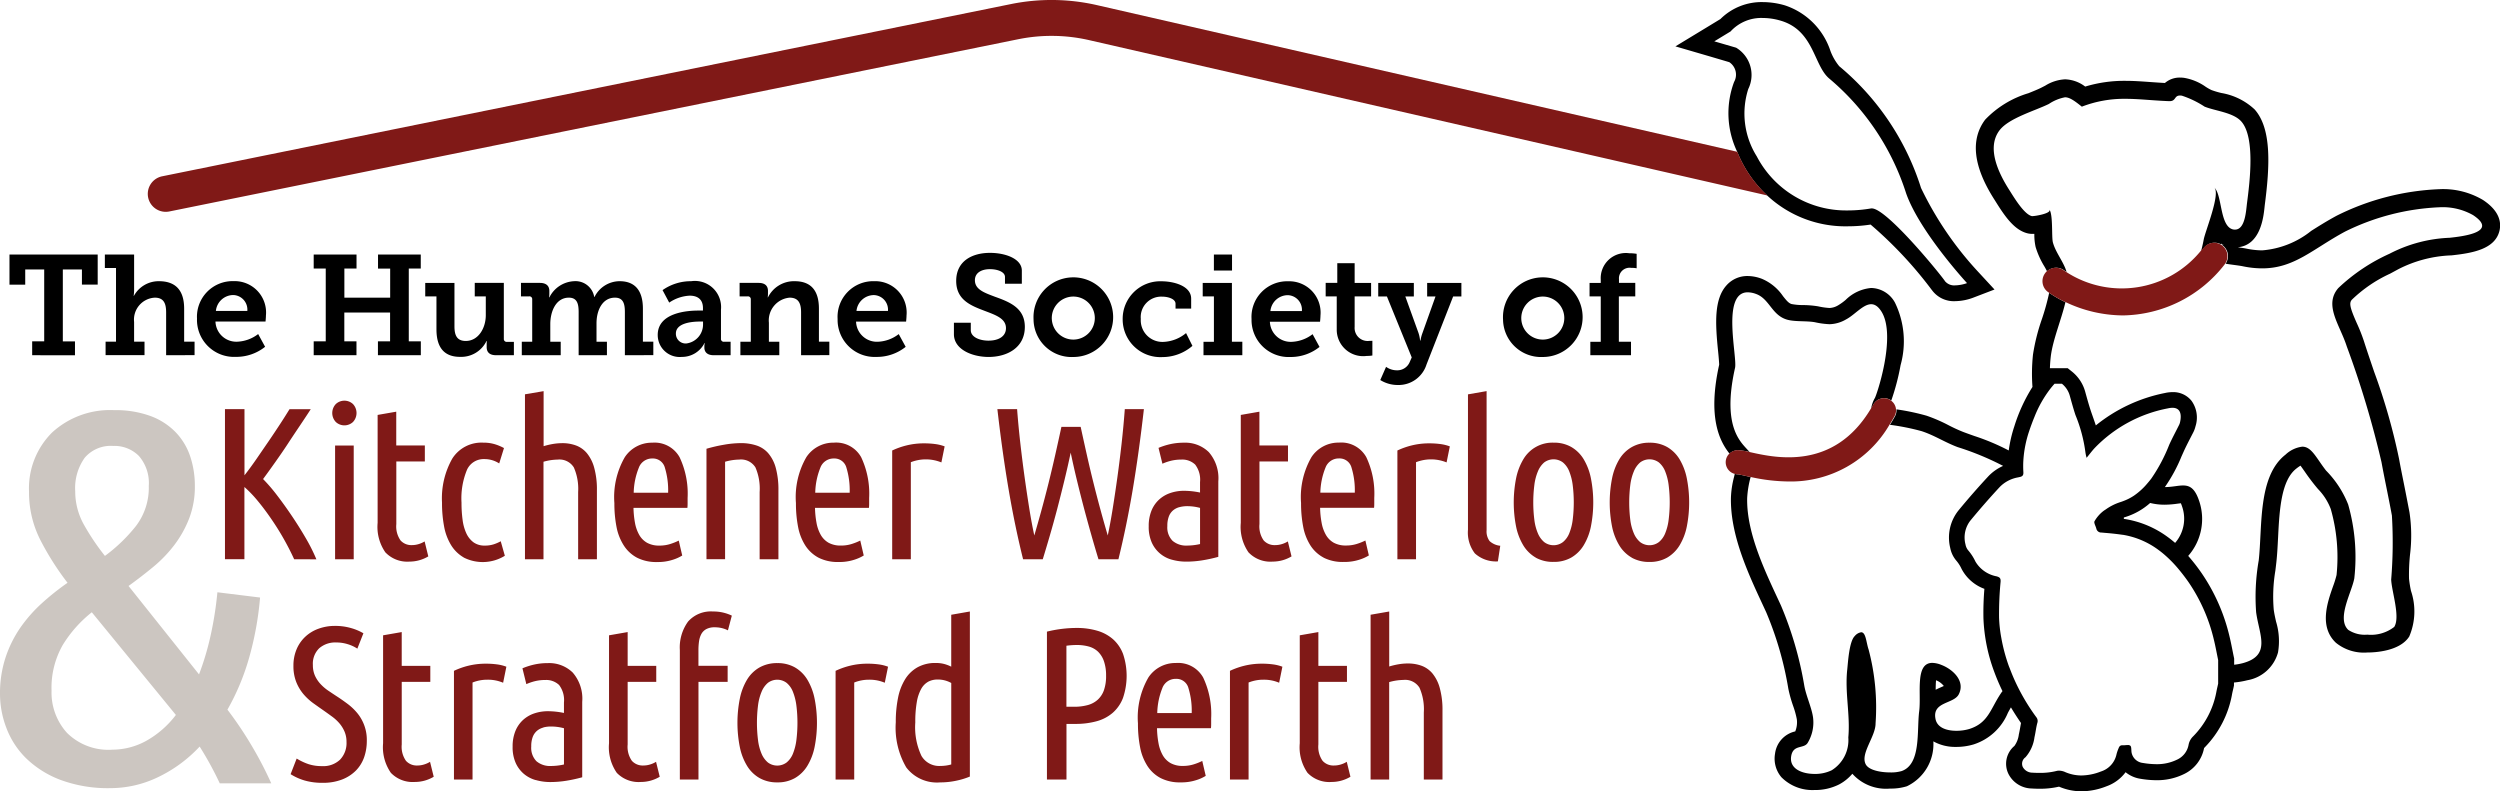
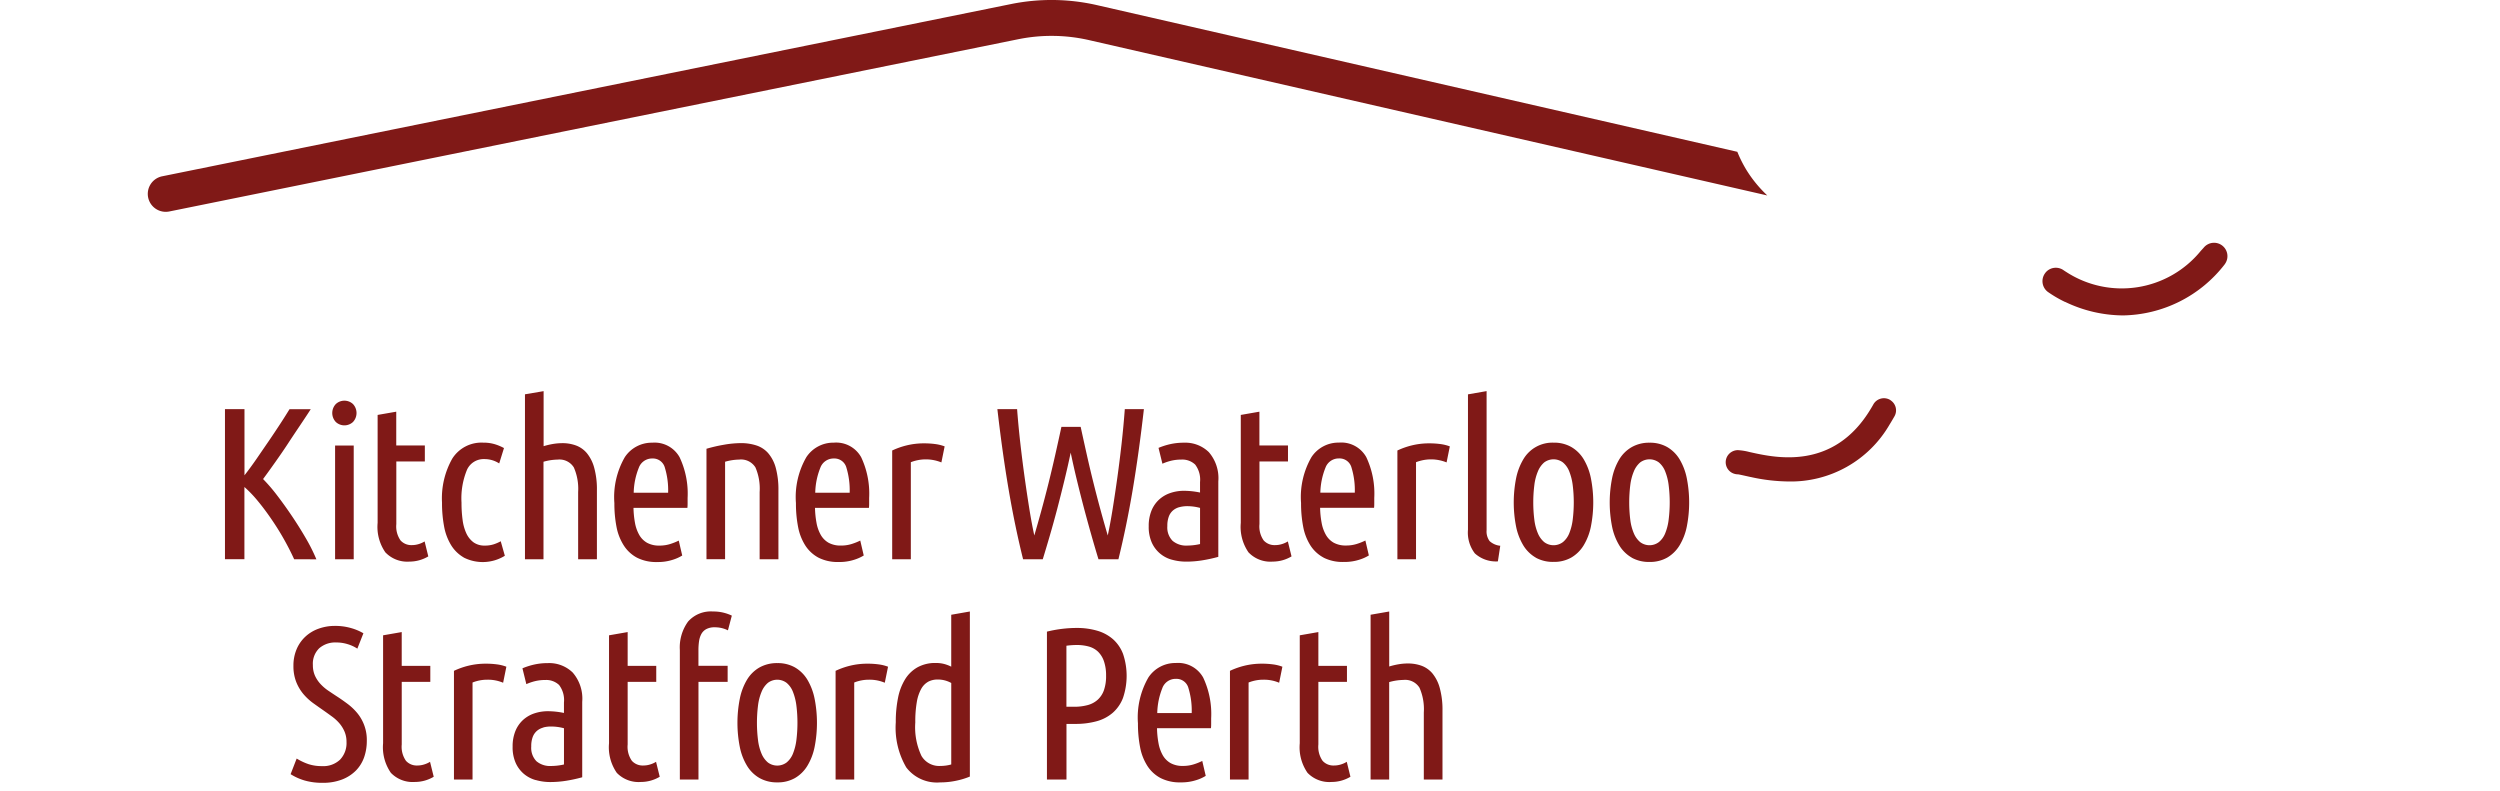
<svg xmlns="http://www.w3.org/2000/svg" viewBox="0 0 144 45.573">
-   <path d="M118.6 45.311a4.852 4.852 0 0 1-1.124.121c-.145 0-.3-.005-.466-.015a1.535 1.535 0 0 1-1.318-.829 1.338 1.338 0 0 1 .338-1.622 1.414 1.414 0 0 0 .255-.662l.008-.036c.023-.1.042-.207.063-.323l.053-.3c-.208-.3-.4-.6-.579-.9a11.1 11.1 0 0 0-.175.314 3.192 3.192 0 0 1-1.974 1.819 3.489 3.489 0 0 1-1.01.144 2.575 2.575 0 0 1-1.31-.32 2.69 2.69 0 0 1-1.524 2.587 3.091 3.091 0 0 1-.967.133 2.6 2.6 0 0 1-2.174-.854 2.61 2.61 0 0 1-.755.611 3.049 3.049 0 0 1-1.432.326 2.512 2.512 0 0 1-1.9-.737 1.657 1.657 0 0 1-.367-1.355 1.5 1.5 0 0 1 1.164-1.284 1.381 1.381 0 0 0 .091-.7 5.062 5.062 0 0 0-.214-.772 7.582 7.582 0 0 1-.275-.987 19.45 19.45 0 0 0-1.273-4.4l-.207-.447c-.835-1.793-1.874-4.024-1.826-6.164a5.4 5.4 0 0 1 .181-1.193c.015-.061.027-.115.039-.171a.7.7 0 0 0 .182.027h.009c.058.005.252.049.409.083.093.021.2.046.315.07a5.752 5.752 0 0 0-.2 1.206c-.047 2.1 1.124 4.412 1.948 6.2a20.579 20.579 0 0 1 1.344 4.625c.108.591.417 1.238.5 1.8a2.269 2.269 0 0 1-.309 1.487c-.224.356-.839.07-.949.77-.113.722.627 1.015 1.351 1.015a2.17 2.17 0 0 0 .986-.212 2.044 2.044 0 0 0 .955-1.89c.12-1.294-.207-2.581-.062-3.906.044-.409.11-1.623.434-1.934a.608.608 0 0 1 .369-.218c.276 0 .289.594.429 1a12.982 12.982 0 0 1 .4 4.246c.005.763-.888 1.739-.569 2.357.179.346.862.471 1.418.471a2.188 2.188 0 0 0 .654-.079c1.131-.4.865-2.319 1.009-3.443.13-1.011-.256-2.788.755-2.788a1.486 1.486 0 0 1 .527.118c.683.264 1.389.948.994 1.7-.291.554-1.537.409-1.336 1.41.1.519.664.683 1.2.683a2.618 2.618 0 0 0 .735-.1c1.086-.337 1.218-1.12 1.8-2.01.022-.033.066-.1.123-.173a11.879 11.879 0 0 1-.48-1.128 9.86 9.86 0 0 1-.617-3.078 16.694 16.694 0 0 1 .055-1.687 2.421 2.421 0 0 1-1.316-1.152 2.032 2.032 0 0 0-.295-.465 1.587 1.587 0 0 1-.356-.736 2.5 2.5 0 0 1 .493-2.185 43.185 43.185 0 0 1 1.7-1.943 2.664 2.664 0 0 1 .853-.6 16.072 16.072 0 0 0-2.621-1.083c-.748-.281-1.331-.677-2.076-.919a13.5 13.5 0 0 0-1.824-.365c.1-.157.2-.318.292-.49a.7.7 0 0 0 .084-.4 13.078 13.078 0 0 1 1.737.366 9 9 0 0 1 1.244.537 8.992 8.992 0 0 0 .869.4c.22.083.435.159.647.234a12.911 12.911 0 0 1 1.971.831 7.678 7.678 0 0 1 .324-1.395 9.542 9.542 0 0 1 1.043-2.264 10.412 10.412 0 0 1 .031-1.872 11.523 11.523 0 0 1 .517-2.051 13.325 13.325 0 0 0 .414-1.5 6.686 6.686 0 0 0 .937.541c-.25 1.051-.731 2.176-.845 3.137a7.972 7.972 0 0 0-.049.666h1.026l.251.2a2.245 2.245 0 0 1 .758 1.163l.033.121c.091.326.177.634.276.936.044.134.091.267.138.4.055.156.11.315.163.475a9.145 9.145 0 0 1 3.972-1.865 2.1 2.1 0 0 1 .451-.053 1.348 1.348 0 0 1 1.088.5 1.649 1.649 0 0 1 .229 1.472 1.577 1.577 0 0 1-.121.334l-.2.388c-.128.249-.248.485-.356.723l-.124.276a9.069 9.069 0 0 1-.962 1.777c.412 0 .755-.093 1.048-.093.384 0 .681.16.927.894a3.223 3.223 0 0 1-.631 3.163 10.965 10.965 0 0 1 .765.982 10.839 10.839 0 0 1 1.612 3.65c.069.282.124.563.178.834.024.119.047.238.073.358l.019.093v.352a3.543 3.543 0 0 0 .5-.092c1.655-.451.936-1.643.765-2.934a12.178 12.178 0 0 1 .149-2.98c.218-1.931-.064-4.842 1.541-6.093a1.714 1.714 0 0 1 .969-.462c.537 0 .8.646 1.365 1.373a5.832 5.832 0 0 1 1.278 1.96 11.054 11.054 0 0 1 .354 4.245c-.141.8-1.037 2.323-.349 2.975a1.723 1.723 0 0 0 1.1.275 2.182 2.182 0 0 0 1.547-.445c.363-.571-.147-2.035-.175-2.729a26.08 26.08 0 0 0 .042-3.685c-.189-1.036-.409-2.034-.6-3.077a55 55 0 0 0-2-6.667c-.394-1.238-1.339-2.377-.487-3.361a10.605 10.605 0 0 1 2.951-1.977 8.174 8.174 0 0 1 3.459-.919c.788-.084 2.827-.328 1.352-1.305a3.543 3.543 0 0 0-1.937-.452 13.524 13.524 0 0 0-5.435 1.4c-1.871 1.007-2.923 2.119-4.776 2.119a5.521 5.521 0 0 1-1.112-.12c-.229-.047-.621-.087-.994-.148a.77.77 0 0 0-1.225-.931c-.059.07-.12.133-.181.2.021-.119.08-.313.147-.67.093-.492.985-2.654.6-2.995.487.432.3 2.336 1.147 2.431h.056c.591 0 .634-1.109.691-1.543.148-1.146.487-3.77-.334-4.688-.461-.517-1.494-.6-2.111-.851a5.562 5.562 0 0 0-1.309-.632.71.71 0 0 0-.105-.009c-.349 0-.219.325-.606.325h-.03c-.961-.038-1.744-.135-2.521-.135a6.729 6.729 0 0 0-2.5.452c-.479-.388-.729-.54-.97-.54a2.5 2.5 0 0 0-.926.382c-.78.389-2.321.817-2.852 1.529-.752 1.007-.054 2.453.573 3.434.224.349.836 1.4 1.3 1.5h.024c.181 0 1.116-.162.984-.378.216.309.116 1.579.2 1.893.155.582.626 1.13.788 1.7a2.495 2.495 0 0 1-.152-.1.775.775 0 0 0-.973.064c-.049-.094-.1-.192-.158-.29a4.75 4.75 0 0 1-.5-1.111 3.237 3.237 0 0 1-.074-.755h-.115a1.16 1.16 0 0 1-.241-.024c-.774-.167-1.327-.963-1.871-1.835l-.075-.119c-1.216-1.9-1.394-3.448-.532-4.6a5.713 5.713 0 0 1 2.495-1.526c.278-.112.54-.218.723-.309l.247-.127a2.377 2.377 0 0 1 1.14-.363 2.01 2.01 0 0 1 1.158.418 7.739 7.739 0 0 1 2.308-.331c.485 0 .956.034 1.455.07.269.019.546.039.83.054a1.3 1.3 0 0 1 .873-.312 1.727 1.727 0 0 1 .249.019 3.02 3.02 0 0 1 1.221.509 2.758 2.758 0 0 0 .337.191 5.016 5.016 0 0 0 .571.17 3.7 3.7 0 0 1 1.914.945c1 1.118.872 3.308.586 5.509l-.016.148c-.058.546-.233 2.163-1.538 2.284.19.026.355.049.5.078a4.537 4.537 0 0 0 .907.1 5.159 5.159 0 0 0 2.823-1.123c.429-.271.915-.577 1.466-.874a14.486 14.486 0 0 1 5.923-1.527 4.5 4.5 0 0 1 2.506.623c.982.65 1.056 1.324.947 1.776-.259 1.06-1.56 1.284-2.759 1.413a7.242 7.242 0 0 0-3.072.8c-.152.084-.31.168-.471.255a7.921 7.921 0 0 0-2.2 1.5c-.167.194-.115.445.28 1.341a10.082 10.082 0 0 1 .411 1.033c.186.583.392 1.185.589 1.767a35.222 35.222 0 0 1 1.439 5.028c.093.516.2 1.034.3 1.535s.2 1.018.3 1.541a9.009 9.009 0 0 1 .031 2.442 11.156 11.156 0 0 0-.057 1.384 6.371 6.371 0 0 0 .113.7 3.686 3.686 0 0 1-.1 2.627c-.545.856-1.987.922-2.416.922a2.555 2.555 0 0 1-1.811-.563c-.98-.928-.486-2.329-.16-3.256a5.7 5.7 0 0 0 .2-.646 10.107 10.107 0 0 0-.334-3.8 3.342 3.342 0 0 0-.737-1.153 12.122 12.122 0 0 1-.773-1.018c-.072-.1-.16-.231-.234-.327a2.506 2.506 0 0 0-.24.17c-.884.688-.972 2.424-1.05 3.956-.026.508-.05.987-.1 1.441-.018.164-.038.326-.058.489a8.994 8.994 0 0 0-.093 2.239c.029.22.079.446.133.687a3.855 3.855 0 0 1 .113 1.778 2.218 2.218 0 0 1-1.762 1.6 4.958 4.958 0 0 1-.774.132v.171l-.021.1c-.012.055-.024.11-.038.166-.024.1-.047.2-.063.3a5.838 5.838 0 0 1-1.57 3.006l-.03.033a2.087 2.087 0 0 1-1.136 1.487 3.506 3.506 0 0 1-1.612.364 5.655 5.655 0 0 1-.922-.083 1.765 1.765 0 0 1-.851-.378 2.345 2.345 0 0 1-1.1.811 4.008 4.008 0 0 1-1.451.29 3.314 3.314 0 0 1-1.283-.269Zm.343-.844a2.377 2.377 0 0 0 .945.2 3.156 3.156 0 0 0 1.125-.229 1.322 1.322 0 0 0 .9-1 2.351 2.351 0 0 1 .119-.341c.037-.1.09-.169.206-.169h.08c.079 0 .164-.014.24-.014a.232.232 0 0 1 .144.036c.082.061.051.267.079.406a.745.745 0 0 0 .655.591 4.817 4.817 0 0 0 .774.07 2.63 2.63 0 0 0 1.2-.267 1.164 1.164 0 0 0 .655-.865.9.9 0 0 1 .258-.469 4.91 4.91 0 0 0 1.336-2.541c.03-.167.071-.331.107-.5v-1.354c-.081-.387-.15-.778-.244-1.162a9.882 9.882 0 0 0-1.475-3.345 11.092 11.092 0 0 0-.58-.755 6.968 6.968 0 0 0-.724-.747 5.3 5.3 0 0 0-.418-.338 4.713 4.713 0 0 0-2.056-.871h-.019a16.082 16.082 0 0 0-1-.11l-.2-.018a.29.29 0 0 1-.3-.221l-.005-.019c-.038-.141-.15-.326-.1-.413a1.988 1.988 0 0 1 .528-.6c.041-.029.084-.056.126-.084a3.066 3.066 0 0 1 .828-.415c.067-.02.129-.044.192-.068a2.9 2.9 0 0 0 .589-.3 3.856 3.856 0 0 0 .785-.717q.111-.129.216-.264a9.53 9.53 0 0 0 1.037-1.953c.175-.387.378-.761.568-1.142a.661.661 0 0 0 .052-.14c.114-.482.018-.85-.433-.85a1.182 1.182 0 0 0-.252.031 7.913 7.913 0 0 0-4.234 2.293c-.152.165-.287.347-.459.557a2.476 2.476 0 0 1-.07-.333 8.556 8.556 0 0 0-.572-2.132c-.12-.362-.22-.732-.323-1.1a1.344 1.344 0 0 0-.455-.7h-.426a5.044 5.044 0 0 0-.244.289 6.657 6.657 0 0 0-.91 1.61q-.168.408-.308.828a6.511 6.511 0 0 0-.334 1.679 5.676 5.676 0 0 0 0 .683c.012.184-.049.255-.241.289-.016 0-.032.008-.049.012a1.941 1.941 0 0 0-1.072.557q-.858.925-1.663 1.9a1.581 1.581 0 0 0-.309 1.405.741.741 0 0 0 .142.326 2.9 2.9 0 0 1 .433.667 1.807 1.807 0 0 0 1.221.848c.178.053.241.107.226.315a19.529 19.529 0 0 0-.088 2.059 7.807 7.807 0 0 0 .127 1.155 9.989 9.989 0 0 0 .437 1.643c.017.046.038.09.055.136.066.173.134.345.207.514a11.838 11.838 0 0 0 1.322 2.294.349.349 0 0 1 .055.332c-.073.271-.1.554-.165.827v.005a2.157 2.157 0 0 1-.517 1.141.455.455 0 0 0-.158.553.63.63 0 0 0 .559.334c.138.008.275.013.413.013a3.861 3.861 0 0 0 .983-.114.539.539 0 0 1 .135-.016.919.919 0 0 1 .347.078Zm-7.449-4.736c.124-.066.238-.115.322-.152l.148-.066a1.065 1.065 0 0 0-.447-.33c-.016.158-.021.36-.022.548Zm10.836-9.844.056.008a5.651 5.651 0 0 1 2.473 1.036c.146.105.288.22.428.34a2.127 2.127 0 0 0 .4-2.1 1.858 1.858 0 0 0-.07-.184l-.181.023a5.45 5.45 0 0 1-.75.061 3.423 3.423 0 0 1-.837-.1 3.882 3.882 0 0 1-1.462.82c-.016 0-.036.015-.053.02l-.054.019.053-.018v.075Zm5.594-15.814a1.411 1.411 0 0 0 .169.044 1.442 1.442 0 0 1-.161-.084Zm-28.9 6.938c0-.13-.033-.5-.061-.772-.164-1.608-.24-3 .485-3.805a1.6 1.6 0 0 1 1.221-.535 2.351 2.351 0 0 1 .82.162 2.769 2.769 0 0 1 1.21.995c.224.284.33.4.487.455a3.359 3.359 0 0 0 .668.061 5.683 5.683 0 0 1 .869.073 4.053 4.053 0 0 0 .657.095 1.049 1.049 0 0 0 .518-.167 3.1 3.1 0 0 0 .413-.3 2.39 2.39 0 0 1 1.468-.685 1.6 1.6 0 0 1 1.371.843 5.1 5.1 0 0 1 .324 3.6 13.461 13.461 0 0 1-.537 2.043c-.024-.017-.047-.036-.073-.051a.7.7 0 0 0-.951.275 8.066 8.066 0 0 1-.133.228 1.771 1.771 0 0 1 .2-.58c.053 0 1.3-3.579.385-5.01-.192-.3-.388-.413-.586-.413-.468 0-.952.622-1.455.88a1.957 1.957 0 0 1-.945.271 4.638 4.638 0 0 1-.829-.111c-.5-.094-1.187-.016-1.646-.161-.855-.269-.985-1.182-1.744-1.465a1.419 1.419 0 0 0-.493-.1c-1.525 0-.588 3.727-.728 4.35-.811 3.608.47 4.376.833 4.85a3.391 3.391 0 0 0-.663-.106.715.715 0 0 0-.487.2c-.57-.715-1.276-2.077-.598-5.12Zm-19.52.879.334-.76a1.076 1.076 0 0 0 .629.2.774.774 0 0 0 .735-.482l.114-.261-1.43-3.512h-.5v-.777h2.051v.777h-.491l.76 2.106a1.9 1.9 0 0 1 .09.434h.024a2.187 2.187 0 0 1 .114-.434l.752-2.106h-.482v-.777h1.972v.777h-.474l-1.536 3.924a1.686 1.686 0 0 1-1.65 1.177 1.9 1.9 0 0 1-1.012-.286Zm-14.838-3.5a2.165 2.165 0 0 1 2.239-2.188c.694 0 1.706.261 1.706 1v.572h-.9v-.278c0-.278-.424-.409-.776-.409a1.177 1.177 0 0 0-1.225 1.282 1.247 1.247 0 0 0 1.307 1.324 2.181 2.181 0 0 0 1.3-.507l.367.736a2.647 2.647 0 0 1-1.723.646 2.175 2.175 0 0 1-2.295-2.182Zm21.908-.008a2.294 2.294 0 1 1 2.295 2.181 2.19 2.19 0 0 1-2.294-2.185Zm1.053 0a1.239 1.239 0 1 0 1.242-1.3 1.241 1.241 0 0 0-1.242 1.296Zm-15.538 0a2.054 2.054 0 0 1 2.116-2.18 1.807 1.807 0 0 1 1.854 1.977c0 .122-.024.351-.024.351h-2.889a1.2 1.2 0 0 0 1.25 1.16 2.107 2.107 0 0 0 1.209-.441l.4.734a2.652 2.652 0 0 1-1.683.58 2.135 2.135 0 0 1-2.233-2.185Zm1.087-.466h1.813a.84.84 0 0 0-.809-.914 1.013 1.013 0 0 0-1.004.91Zm-13.644.466a2.294 2.294 0 1 1 2.295 2.181 2.19 2.19 0 0 1-2.295-2.185Zm1.053 0a1.239 1.239 0 1 0 1.242-1.3 1.241 1.241 0 0 0-1.243 1.296Zm-5.639.869v-.661h.972v.431c0 .376.474.6 1.021.6.589 0 1.005-.252 1.005-.719 0-.589-.663-.776-1.332-1.037-.776-.294-1.535-.646-1.535-1.683 0-1.167.948-1.617 1.944-1.617.915 0 1.837.351 1.837 1.021v.759h-.971v-.392c0-.294-.433-.449-.866-.449-.474 0-.866.2-.866.637 0 .532.539.719 1.144.948.866.31 1.732.653 1.732 1.74 0 1.184-1 1.732-2.091 1.732-.96-.003-1.994-.44-1.994-1.31Zm-6.7-.874a2.054 2.054 0 0 1 2.116-2.18 1.808 1.808 0 0 1 1.854 1.977c0 .122-.025.351-.025.351h-2.882a1.2 1.2 0 0 0 1.25 1.16 2.1 2.1 0 0 0 1.208-.441l.4.734a2.651 2.651 0 0 1-1.683.58 2.135 2.135 0 0 1-2.238-2.18Zm1.087-.466h1.813a.839.839 0 0 0-.808-.914 1.014 1.014 0 0 0-1.005.915Zm-11.448 1.382c0-1.274 1.675-1.405 2.344-1.405h.262v-.139c0-.531-.335-.719-.768-.719a2.292 2.292 0 0 0-1.176.4l-.384-.719a2.832 2.832 0 0 1 1.65-.514 1.508 1.508 0 0 1 1.715 1.641v1.666a.16.16 0 0 0 .179.181h.376v.775h-.98c-.383 0-.531-.2-.531-.44v-.05a.808.808 0 0 1 .024-.212h-.016a1.451 1.451 0 0 1-1.316.8 1.264 1.264 0 0 1-1.379-1.265Zm1.046-.081a.562.562 0 0 0 .6.572 1.1 1.1 0 0 0 .964-1.127v-.136h-.172c-.404 0-1.392.061-1.392.69Zm-13.791-.238v-1.9h-.646v-.777h1.683v2.5c0 .5.131.842.653.842.72 0 1.152-.735 1.152-1.487v-1.081h-.636v-.777h1.675v3.218a.163.163 0 0 0 .179.18h.4v.768h-1.03c-.366 0-.538-.172-.538-.465v-.155c0-.107.008-.2.008-.2h-.016a1.621 1.621 0 0 1-1.52.915c-.833.003-1.364-.446-1.364-1.582Zm-13.792-.6a2.054 2.054 0 0 1 2.116-2.18 1.807 1.807 0 0 1 1.854 1.977c0 .122-.024.351-.024.351h-2.883a1.2 1.2 0 0 0 1.249 1.16 2.108 2.108 0 0 0 1.21-.441l.4.734a2.652 2.652 0 0 1-1.683.58 2.135 2.135 0 0 1-2.241-2.177Zm1.087-.466h1.811a.84.84 0 0 0-.808-.914 1.014 1.014 0 0 0-1.003.918Zm64.561 1.021v-1.858h-.637v-.777h.669v-1.135h1v1.136h.948v.777h-.948v1.756a.749.749 0 0 0 .834.808c.114 0 .187-.008.187-.008v.849a1.907 1.907 0 0 1-.318.024 1.524 1.524 0 0 1-1.734-1.568ZM1.853 20.461v-.8h.693v-4.14H1.453v.875H.546v-1.735h5.081v1.732h-.908v-.872h-1.1v4.142h.7v.8Zm89.75 0v-.775h.6v-2.615h-.645v-.776h.645v-.189a1.448 1.448 0 0 1 1.643-1.519 2.583 2.583 0 0 1 .425.033v.833a1.586 1.586 0 0 0-.318-.024.61.61 0 0 0-.7.654v.212h.939v.776h-.946v2.614h.7v.775Zm-22.282 0v-.775h.6v-2.615h-.645v-.776h1.682v3.39h.6v.775Zm-23.179 0v-2.468c0-.506-.139-.848-.662-.848a1.317 1.317 0 0 0-1.192 1.445v1.095h.6v.775h-2.242v-.775h.6v-2.434a.163.163 0 0 0-.179-.18h-.466v-.776h1.095c.368 0 .539.171.539.466v.187a1.151 1.151 0 0 1-.016.18h.016a1.672 1.672 0 0 1 1.535-.931c.891 0 1.4.481 1.4 1.584v1.9h.6v.775Zm-10.149 0v-2.483c0-.475-.09-.833-.572-.833-.711 0-1.062.709-1.062 1.478v1.062h.6v.775H33.33v-2.482c0-.45-.073-.833-.563-.833-.735 0-1.07.775-1.07 1.527v1.013h.6v.775h-2.242v-.775h.6v-2.442a.158.158 0 0 0-.181-.172h-.466v-.776h1.087c.367 0 .547.171.547.466v.187a1.151 1.151 0 0 1-.016.18h.02a1.674 1.674 0 0 1 1.421-.931 1.093 1.093 0 0 1 1.16.906h.019a1.622 1.622 0 0 1 1.445-.906c.842 0 1.34.49 1.34 1.584v1.9h.6v.775Zm-14.224 0v-.8h.7v-1.66h-2.636v1.658h.7v.8h-2.464v-.8h.694v-4.19h-.694v-.808h2.467v.808h-.7v1.675h2.638V15.47h-.7v-.809h2.462v.808h-.69v4.19h.694v.8Zm-12.2 0v-2.468c0-.506-.13-.848-.653-.848a1.266 1.266 0 0 0-1.192 1.4v1.136h.6v.775H6.082v-.775h.6v-4.244H6.04v-.776h1.685v2.026a2.241 2.241 0 0 1-.026.351h.016a1.625 1.625 0 0 1 1.438-.841c.922 0 1.454.481 1.454 1.584v1.9h.6v.775Zm101.7-3.762a23.454 23.454 0 0 0-3.522-3.764 8.71 8.71 0 0 1-1.3.1 6.605 6.605 0 0 1-4.656-1.773 6.94 6.94 0 0 1-1.727-2.516 5.141 5.141 0 0 1-.181-4.025.86.86 0 0 0-.278-1.141l-1.114-.329-1.987-.58 1.77-1.074.822-.5a3.362 3.362 0 0 1 2.45-.976 4.569 4.569 0 0 1 1.248.183 4.119 4.119 0 0 1 2.64 2.633 3.109 3.109 0 0 0 .507.878 14.977 14.977 0 0 1 4.711 7.014 19.5 19.5 0 0 0 3.319 4.859l.913.988-1.256.481a3.051 3.051 0 0 1-1.008.19 1.558 1.558 0 0 1-1.349-.649Zm.751-.517a.688.688 0 0 0 .6.255 2.185 2.185 0 0 0 .681-.13s-2.729-2.955-3.509-5.174a14.321 14.321 0 0 0-4.431-6.612c-.9-.757-.871-2.783-2.818-3.337a3.641 3.641 0 0 0-1-.148 2.4 2.4 0 0 0-1.863.776l-.936.569 1.256.366a1.83 1.83 0 0 1 .7 2.38 4.64 4.64 0 0 0 .489 3.878 5.8 5.8 0 0 0 5.235 3.116h.028a7.88 7.88 0 0 0 1.324-.116.248.248 0 0 1 .041 0c.847-.002 3.874 3.697 4.205 4.175Zm-42.1-.6v-.921h1.045v.923Z" />
  <path data-name="Union 3" d="M17.539 44.954a3.169 3.169 0 0 1-.8-.362l.349-.9a3.375 3.375 0 0 0 .668.318 2.439 2.439 0 0 0 .792.118 1.394 1.394 0 0 0 1.042-.375 1.378 1.378 0 0 0 .369-1.011 1.5 1.5 0 0 0-.113-.6 1.858 1.858 0 0 0-.292-.474 2.493 2.493 0 0 0-.418-.387 36.483 36.483 0 0 0-.486-.349q-.288-.2-.6-.424a3.221 3.221 0 0 1-.569-.524 2.532 2.532 0 0 1-.417-.7 2.465 2.465 0 0 1-.162-.936 2.393 2.393 0 0 1 .181-.948 2.111 2.111 0 0 1 .5-.723 2.2 2.2 0 0 1 .761-.462 2.751 2.751 0 0 1 .954-.163 3.271 3.271 0 0 1 .923.125 3.006 3.006 0 0 1 .711.3l-.349.885a2.125 2.125 0 0 0-.571-.262 2.187 2.187 0 0 0-.643-.094 1.409 1.409 0 0 0-.979.331 1.234 1.234 0 0 0-.368.967 1.48 1.48 0 0 0 .118.611 1.79 1.79 0 0 0 .312.474 2.579 2.579 0 0 0 .449.388c.17.115.352.237.543.361s.386.263.586.412a3.258 3.258 0 0 1 .543.517 2.424 2.424 0 0 1 .555 1.615 2.844 2.844 0 0 1-.15.924 2.075 2.075 0 0 1-.468.768 2.275 2.275 0 0 1-.8.523 3.015 3.015 0 0 1-1.13.193 3.609 3.609 0 0 1-1.041-.136Zm34.664-.748a4.53 4.53 0 0 1-.606-2.6 6.973 6.973 0 0 1 .131-1.415 3.192 3.192 0 0 1 .412-1.073 1.982 1.982 0 0 1 .717-.686 2.1 2.1 0 0 1 1.036-.244 1.87 1.87 0 0 1 .492.057 2.157 2.157 0 0 1 .406.155v-2.99l1.073-.188v9.508a4.306 4.306 0 0 1-.8.242 4.423 4.423 0 0 1-.911.094 2.219 2.219 0 0 1-1.95-.861Zm1.266-4.941a1.057 1.057 0 0 0-.406.412 2.385 2.385 0 0 0-.255.762 6.586 6.586 0 0 0-.087 1.172 3.879 3.879 0 0 0 .355 1.928 1.182 1.182 0 0 0 1.079.58 2.454 2.454 0 0 0 .3-.019 2.044 2.044 0 0 0 .337-.068V39.34a1.578 1.578 0 0 0-.774-.2 1.166 1.166 0 0 0-.549.124Zm13.381 5.551a2.039 2.039 0 0 1-.761-.7 3.039 3.039 0 0 1-.419-1.073 7.035 7.035 0 0 1-.124-1.372 4.616 4.616 0 0 1 .6-2.646 1.86 1.86 0 0 1 1.584-.836 1.649 1.649 0 0 1 1.572.836 4.916 4.916 0 0 1 .461 2.346v.281c0 .1 0 .193-.013.293h-3.106a5.274 5.274 0 0 0 .087.868 2.19 2.19 0 0 0 .242.686 1.217 1.217 0 0 0 .45.455 1.411 1.411 0 0 0 .717.163 2.029 2.029 0 0 0 .667-.106 3.266 3.266 0 0 0 .443-.181l.2.86a2.316 2.316 0 0 1-.543.244 2.783 2.783 0 0 1-.9.131 2.426 2.426 0 0 1-1.157-.249Zm.1-5.177a4.059 4.059 0 0 0-.292 1.435h1.984a4.456 4.456 0 0 0-.188-1.441.714.714 0 0 0-.724-.531.813.813 0 0 0-.781.537Zm-23.2 5.177a2.014 2.014 0 0 1-.717-.7 3.347 3.347 0 0 1-.418-1.08 7.151 7.151 0 0 1 0-2.8 3.432 3.432 0 0 1 .418-1.092 2 2 0 0 1 .717-.7 2.033 2.033 0 0 1 1.024-.249 2 2 0 0 1 1.016.249 2.023 2.023 0 0 1 .711.7 3.449 3.449 0 0 1 .418 1.092 7.189 7.189 0 0 1 0 2.8 3.364 3.364 0 0 1-.418 1.08 2.034 2.034 0 0 1-.711.7 1.991 1.991 0 0 1-1.016.249 2.025 2.025 0 0 1-1.024-.249Zm.48-5.483a1.335 1.335 0 0 0-.362.511 2.959 2.959 0 0 0-.205.786 8.045 8.045 0 0 0 0 2.008 2.868 2.868 0 0 0 .205.78 1.34 1.34 0 0 0 .362.5.9.9 0 0 0 1.079 0 1.265 1.265 0 0 0 .362-.5 3.142 3.142 0 0 0 .2-.78 8.139 8.139 0 0 0 0-2.008 3.246 3.246 0 0 0-.2-.786 1.261 1.261 0 0 0-.362-.511.894.894 0 0 0-1.079 0Zm-13.374 5.6a1.813 1.813 0 0 1-.686-.362 1.786 1.786 0 0 1-.468-.63 2.215 2.215 0 0 1-.175-.93 2.345 2.345 0 0 1 .155-.891 1.778 1.778 0 0 1 .431-.637 1.824 1.824 0 0 1 .649-.387 2.457 2.457 0 0 1 .811-.13 4.661 4.661 0 0 1 .911.1v-.6a1.433 1.433 0 0 0-.281-1.011 1.078 1.078 0 0 0-.8-.287 2.455 2.455 0 0 0-.543.057 2.972 2.972 0 0 0-.543.181l-.224-.911a4.038 4.038 0 0 1 .686-.219 3.6 3.6 0 0 1 .786-.081 1.935 1.935 0 0 1 1.422.543 2.291 2.291 0 0 1 .549 1.69v4.343a8.506 8.506 0 0 1-.916.2 5.922 5.922 0 0 1-.917.075 3.055 3.055 0 0 1-.847-.117Zm.442-3.026a.933.933 0 0 0-.367.187.875.875 0 0 0-.244.349 1.506 1.506 0 0 0-.087.555 1.1 1.1 0 0 0 .3.849 1.21 1.21 0 0 0 .848.274 3.449 3.449 0 0 0 .737-.087v-2.087a2.844 2.844 0 0 0-.737-.1 1.742 1.742 0 0 0-.45.053Zm44.023 2.619a2.583 2.583 0 0 1-.455-1.715v-6.217l1.072-.187v1.946h1.647v.923h-1.647v3.606a1.406 1.406 0 0 0 .244.942.837.837 0 0 0 .655.269 1.3 1.3 0 0 0 .406-.063 1.381 1.381 0 0 0 .33-.15l.212.861a2.115 2.115 0 0 1-1.086.3 1.741 1.741 0 0 1-1.378-.518Zm-39.786 0a2.583 2.583 0 0 1-.455-1.715v-6.217l1.073-.187v1.946H37.8v.923h-1.647v3.606a1.406 1.406 0 0 0 .244.942.837.837 0 0 0 .654.269 1.292 1.292 0 0 0 .406-.063 1.373 1.373 0 0 0 .331-.15l.212.861a2.117 2.117 0 0 1-1.086.3 1.741 1.741 0 0 1-1.379-.518Zm-13.013 0a2.582 2.582 0 0 1-.456-1.715v-6.217l1.073-.187v1.946h1.647v.923H23.14v3.606a1.406 1.406 0 0 0 .244.942.837.837 0 0 0 .655.269 1.291 1.291 0 0 0 .4-.063 1.373 1.373 0 0 0 .331-.15l.212.861a2.115 2.115 0 0 1-1.086.3 1.741 1.741 0 0 1-1.374-.518Zm59.49.374v-3.864a3.055 3.055 0 0 0-.249-1.422.972.972 0 0 0-.936-.449 3.09 3.09 0 0 0-.81.124V44.9h-1.071v-9.491l1.073-.187v3.168a4.172 4.172 0 0 1 .517-.124 3.175 3.175 0 0 1 .568-.05 2.279 2.279 0 0 1 .774.13 1.5 1.5 0 0 1 .63.443 2.248 2.248 0 0 1 .423.842 4.725 4.725 0 0 1 .156 1.317V44.9Zm-11.166 0v-6.26a4.39 4.39 0 0 1 .83-.294 4.21 4.21 0 0 1 1.029-.118 4.649 4.649 0 0 1 .6.038 2.377 2.377 0 0 1 .561.137l-.187.923a2.223 2.223 0 0 0-.9-.175 2.281 2.281 0 0 0-.861.162V44.9Zm-10.542 0v-8.518a7.222 7.222 0 0 1 1.708-.212 4.128 4.128 0 0 1 1.179.157 2.393 2.393 0 0 1 .911.486 2.157 2.157 0 0 1 .586.855 3.952 3.952 0 0 1-.006 2.539 2.165 2.165 0 0 1-.6.86 2.368 2.368 0 0 1-.929.48 4.52 4.52 0 0 1-1.2.15h-.524V44.9Zm1.122-7.709v3.518h.449a2.9 2.9 0 0 0 .768-.094 1.4 1.4 0 0 0 .58-.306 1.346 1.346 0 0 0 .362-.549 2.434 2.434 0 0 0 .125-.836 2.489 2.489 0 0 0-.125-.842 1.4 1.4 0 0 0-.343-.549 1.26 1.26 0 0 0-.531-.294 2.587 2.587 0 0 0-.686-.087 4.409 4.409 0 0 0-.596.042ZM48.13 44.9v-6.26a4.409 4.409 0 0 1 .83-.294 4.214 4.214 0 0 1 1.029-.118 4.649 4.649 0 0 1 .6.038 2.392 2.392 0 0 1 .562.137l-.187.923a2.227 2.227 0 0 0-.9-.175 2.284 2.284 0 0 0-.861.162V44.9Zm-8.971 0v-7.457a2.534 2.534 0 0 1 .474-1.641 1.75 1.75 0 0 1 1.435-.58 2.438 2.438 0 0 1 .636.075 2.528 2.528 0 0 1 .449.163l-.224.848a1.651 1.651 0 0 0-.363-.132 1.751 1.751 0 0 0-.4-.044 1 1 0 0 0-.474.1.7.7 0 0 0-.287.274 1.236 1.236 0 0 0-.138.418 3.481 3.481 0 0 0-.037.517v.911h1.682v.924h-1.68V44.9Zm-13.011 0v-6.26a4.382 4.382 0 0 1 .829-.294 4.22 4.22 0 0 1 1.03-.118 4.649 4.649 0 0 1 .6.038 2.362 2.362 0 0 1 .56.137l-.187.923a2.223 2.223 0 0 0-.9-.175 2.285 2.285 0 0 0-.862.162V44.9Zm.56-12.792a2.07 2.07 0 0 1-.73-.717 3.145 3.145 0 0 1-.4-1.079 7.279 7.279 0 0 1-.118-1.36 4.644 4.644 0 0 1 .593-2.539 1.986 1.986 0 0 1 1.79-.916 2.221 2.221 0 0 1 .649.087 2.816 2.816 0 0 1 .537.224l-.275.886a1.547 1.547 0 0 0-.861-.25 1.05 1.05 0 0 0-.992.611 4.3 4.3 0 0 0-.318 1.9 7.231 7.231 0 0 0 .063.992 2.646 2.646 0 0 0 .218.78 1.346 1.346 0 0 0 .412.512 1.084 1.084 0 0 0 .654.187 1.66 1.66 0 0 0 .493-.069 2.209 2.209 0 0 0 .419-.181l.237.836a2.421 2.421 0 0 1-2.371.1Zm67.284.013a2.022 2.022 0 0 1-.717-.7 3.4 3.4 0 0 1-.418-1.079 7.2 7.2 0 0 1 0-2.8 3.462 3.462 0 0 1 .418-1.091 2 2 0 0 1 .717-.7 2.02 2.02 0 0 1 1.02-.251 1.992 1.992 0 0 1 1.017.249 2.023 2.023 0 0 1 .711.7 3.444 3.444 0 0 1 .418 1.091 7.2 7.2 0 0 1 0 2.8 3.387 3.387 0 0 1-.418 1.079 2.047 2.047 0 0 1-.711.7 2 2 0 0 1-1.017.249 2.028 2.028 0 0 1-1.021-.244Zm.48-5.484a1.349 1.349 0 0 0-.361.512 2.978 2.978 0 0 0-.206.786 8.146 8.146 0 0 0 0 2.009 2.881 2.881 0 0 0 .206.78 1.339 1.339 0 0 0 .361.5.895.895 0 0 0 1.08 0 1.255 1.255 0 0 0 .361-.5 3.033 3.033 0 0 0 .2-.78 8.05 8.05 0 0 0 0-2.009 3.138 3.138 0 0 0-.2-.786 1.265 1.265 0 0 0-.361-.512.9.9 0 0 0-1.08 0Zm-6.007 5.484a2.036 2.036 0 0 1-.718-.7 3.421 3.421 0 0 1-.418-1.079 7.2 7.2 0 0 1 0-2.8 3.48 3.48 0 0 1 .418-1.091 1.941 1.941 0 0 1 1.742-.954 1.991 1.991 0 0 1 1.016.249 2.017 2.017 0 0 1 .711.7 3.444 3.444 0 0 1 .418 1.091 7.2 7.2 0 0 1 0 2.8 3.387 3.387 0 0 1-.418 1.079 2.041 2.041 0 0 1-.711.7 2 2 0 0 1-1.016.249 2.033 2.033 0 0 1-1.025-.241Zm.48-5.484a1.357 1.357 0 0 0-.361.512 2.951 2.951 0 0 0-.205.786 8.05 8.05 0 0 0 0 2.009 2.855 2.855 0 0 0 .205.78 1.347 1.347 0 0 0 .361.5.895.895 0 0 0 1.08 0 1.265 1.265 0 0 0 .362-.5 3.1 3.1 0 0 0 .2-.78 8.145 8.145 0 0 0 0-2.009 3.2 3.2 0 0 0-.2-.786 1.274 1.274 0 0 0-.362-.512.9.9 0 0 0-1.08 0Zm-12.7 5.484a2.047 2.047 0 0 1-.762-.7 3.058 3.058 0 0 1-.418-1.073 7.043 7.043 0 0 1-.124-1.373 4.6 4.6 0 0 1 .6-2.645 1.859 1.859 0 0 1 1.584-.836 1.648 1.648 0 0 1 1.572.836 4.912 4.912 0 0 1 .461 2.346v.281c0 .1 0 .193-.012.293h-3.108a5.333 5.333 0 0 0 .088.867 2.159 2.159 0 0 0 .243.686 1.21 1.21 0 0 0 .449.455 1.423 1.423 0 0 0 .717.163 2.012 2.012 0 0 0 .668-.107 3.267 3.267 0 0 0 .443-.181l.2.86a2.411 2.411 0 0 1-.543.244 2.764 2.764 0 0 1-.9.131 2.431 2.431 0 0 1-1.158-.244Zm.1-5.178a4.09 4.09 0 0 0-.293 1.435h1.984a4.445 4.445 0 0 0-.188-1.441.712.712 0 0 0-.723-.531.813.813 0 0 0-.781.54ZM47.15 32.124a2.053 2.053 0 0 1-.762-.7 3.044 3.044 0 0 1-.418-1.073 7.043 7.043 0 0 1-.124-1.373 4.6 4.6 0 0 1 .6-2.645 1.86 1.86 0 0 1 1.584-.836 1.649 1.649 0 0 1 1.572.836 4.912 4.912 0 0 1 .461 2.346v.281c0 .1 0 .193-.013.293h-3.106a5.333 5.333 0 0 0 .088.867 2.177 2.177 0 0 0 .242.686 1.217 1.217 0 0 0 .449.455 1.424 1.424 0 0 0 .718.163 2.01 2.01 0 0 0 .667-.107 3.287 3.287 0 0 0 .443-.181l.2.86a2.38 2.38 0 0 1-.543.244 2.763 2.763 0 0 1-.9.131 2.435 2.435 0 0 1-1.158-.247Zm.1-5.178a4.075 4.075 0 0 0-.292 1.435h1.983a4.471 4.471 0 0 0-.187-1.441.714.714 0 0 0-.724-.531.812.812 0 0 0-.78.537Zm-10.556 5.178a2.043 2.043 0 0 1-.76-.7 3.031 3.031 0 0 1-.422-1.071 7.04 7.04 0 0 1-.124-1.373 4.6 4.6 0 0 1 .6-2.645 1.859 1.859 0 0 1 1.584-.836 1.647 1.647 0 0 1 1.572.836 4.9 4.9 0 0 1 .462 2.346v.281c0 .1 0 .193-.013.293h-3.104a5.425 5.425 0 0 0 .087.867 2.2 2.2 0 0 0 .243.686 1.208 1.208 0 0 0 .45.455 1.417 1.417 0 0 0 .717.163 2.017 2.017 0 0 0 .667-.107 3.372 3.372 0 0 0 .443-.181l.2.86a2.374 2.374 0 0 1-.543.244 2.76 2.76 0 0 1-.9.131 2.435 2.435 0 0 1-1.159-.249Zm.1-5.178a4.09 4.09 0 0 0-.293 1.435h1.983a4.45 4.45 0 0 0-.187-1.441.714.714 0 0 0-.724-.531.812.812 0 0 0-.779.537Zm30.7 5.291a1.766 1.766 0 0 1-1.154-.992 2.221 2.221 0 0 1-.174-.929 2.334 2.334 0 0 1 .155-.892 1.768 1.768 0 0 1 .431-.637 1.823 1.823 0 0 1 .648-.386 2.434 2.434 0 0 1 .811-.131 4.666 4.666 0 0 1 .911.1v-.6a1.435 1.435 0 0 0-.281-1.011 1.076 1.076 0 0 0-.8-.287 2.507 2.507 0 0 0-.543.057 2.9 2.9 0 0 0-.543.181l-.224-.912a4.048 4.048 0 0 1 .686-.218 3.6 3.6 0 0 1 .787-.081 1.936 1.936 0 0 1 1.422.542 2.291 2.291 0 0 1 .549 1.691v4.342a8.367 8.367 0 0 1-.916.2 5.754 5.754 0 0 1-.917.076 3.065 3.065 0 0 1-.844-.113Zm.443-3.026a.928.928 0 0 0-.368.187.849.849 0 0 0-.243.349 1.506 1.506 0 0 0-.087.555 1.093 1.093 0 0 0 .3.848 1.208 1.208 0 0 0 .848.275 3.443 3.443 0 0 0 .736-.087v-2.083a2.837 2.837 0 0 0-.736-.1 1.734 1.734 0 0 0-.446.056Zm3.987 2.619a2.58 2.58 0 0 1-.455-1.715V23.9l1.073-.187v1.946h1.646v.923h-1.643v3.606a1.4 1.4 0 0 0 .244.942.839.839 0 0 0 .654.268 1.317 1.317 0 0 0 .406-.062 1.416 1.416 0 0 0 .331-.15l.212.862a2.114 2.114 0 0 1-1.085.3 1.738 1.738 0 0 1-1.379-.518Zm-49.717 0a2.576 2.576 0 0 1-.456-1.715V23.9l1.073-.187v1.946h1.647v.923h-1.643v3.606a1.408 1.408 0 0 0 .244.942.837.837 0 0 0 .655.268 1.312 1.312 0 0 0 .4-.062 1.416 1.416 0 0 0 .331-.15l.212.862a2.117 2.117 0 0 1-1.087.3 1.738 1.738 0 0 1-1.371-.518Zm62.748.05a1.968 1.968 0 0 1-.4-1.365v-7.8l1.073-.187v8.01a.933.933 0 0 0 .174.63 1.062 1.062 0 0 0 .613.268l-.137.9a1.808 1.808 0 0 1-1.32-.455Zm-4.465.332v-6.263a4.321 4.321 0 0 1 .83-.294 4.174 4.174 0 0 1 1.029-.118 4.783 4.783 0 0 1 .6.038 2.451 2.451 0 0 1 .561.137l-.187.923a2.378 2.378 0 0 0-1.76-.012v5.589Zm-29.1 0v-6.263a4.347 4.347 0 0 1 .831-.294 4.174 4.174 0 0 1 1.029-.118 4.772 4.772 0 0 1 .6.038 2.441 2.441 0 0 1 .561.137l-.187.923a2.378 2.378 0 0 0-1.76-.012v5.589Zm11.882 0q-.187-.611-.4-1.36t-.427-1.552q-.212-.805-.412-1.629t-.361-1.6q-.162.773-.363 1.6t-.41 1.629q-.212.805-.43 1.553t-.406 1.36H58.93q-.477-1.921-.835-4.03t-.646-4.616h1.136q.076 1 .189 1.99t.244 1.934q.132.943.269 1.8t.289 1.552q.187-.636.4-1.41t.419-1.6q.205-.824.393-1.66t.349-1.584h1.11q.162.748.349 1.584t.393 1.66q.205.823.418 1.6t.4 1.41q.15-.7.286-1.552t.267-1.791q.13-.936.242-1.934t.186-2h1.1q-.286 2.509-.64 4.616t-.827 4.03Zm-19.517 0v-3.868a3.065 3.065 0 0 0-.243-1.423.974.974 0 0 0-.936-.449 3.073 3.073 0 0 0-.811.125v5.614h-1.072v-6.362a8.786 8.786 0 0 1 1-.231 5.8 5.8 0 0 1 .985-.094 2.83 2.83 0 0 1 .886.132 1.538 1.538 0 0 1 .68.443 2.159 2.159 0 0 1 .438.842 4.773 4.773 0 0 1 .155 1.316v3.955Zm-10.454 0v-3.868a3.059 3.059 0 0 0-.249-1.422.975.975 0 0 0-.936-.449 3.109 3.109 0 0 0-.811.124v5.615h-1.067v-9.5l1.074-.182v3.17a4.225 4.225 0 0 1 .518-.124 3.311 3.311 0 0 1 .568-.05 2.247 2.247 0 0 1 .773.131 1.5 1.5 0 0 1 .631.443 2.241 2.241 0 0 1 .424.842 4.711 4.711 0 0 1 .156 1.316v3.955Zm-14 0v-6.55h1.073v6.55Zm-2.358 0q-.261-.574-.6-1.174t-.724-1.156q-.38-.556-.774-1.031a6.859 6.859 0 0 0-.767-.8v4.16h-1.12v-8.645h1.124v3.812c.215-.274.445-.586.686-.935s.48-.7.717-1.045.459-.683.667-1 .383-.6.524-.828h1.223c-.182.283-.389.594-.617.934s-.464.691-.7 1.053-.483.717-.729 1.065-.48.673-.7.971a9.893 9.893 0 0 1 .811.944q.435.569.86 1.2t.8 1.28a10.071 10.071 0 0 1 .6 1.2Zm83.882-4.738-.315-.07c-.155-.034-.35-.078-.408-.083h-.01a.668.668 0 0 1-.181-.027.693.693 0 0 1-.3-1.166.712.712 0 0 1 .488-.2 3.437 3.437 0 0 1 .662.106l.051.011c1.453.326 4.818 1.08 6.957-2.518.044-.075.09-.149.133-.228a.7.7 0 0 1 .949-.275.676.676 0 0 1 .073.051.692.692 0 0 1 .2.9c-.1.172-.193.334-.292.492a6.568 6.568 0 0 1-5.828 3.266 10.418 10.418 0 0 1-2.17-.259Zm-81.48-3.166a.752.752 0 0 1 0-1.036.725.725 0 0 1 .985 0 .754.754 0 0 1 0 1.036.725.725 0 0 1-.985 0Zm99.6-6.917a6.813 6.813 0 0 1-.938-.542l-.037-.025a.772.772 0 0 1-.18-1.077.751.751 0 0 1 .1-.118.772.772 0 0 1 .972-.064c.016.012.069.048.153.1a5.872 5.872 0 0 0 7.752-1.216c.06-.066.121-.13.181-.2a.771.771 0 0 1 1.225.931.86.86 0 0 1-.053.076 7.549 7.549 0 0 1-5.838 2.912 7.768 7.768 0 0 1-3.323-.776ZM8.533 11.374a1.034 1.034 0 0 1 .807-1.219L58.249.231a11.73 11.73 0 0 1 4.921.061l36.9 8.452a7.194 7.194 0 0 0 .534 1.062 7.243 7.243 0 0 0 1.193 1.453L62.712 2.307a9.665 9.665 0 0 0-4.048-.05L9.751 12.181a1.046 1.046 0 0 1-.205.02 1.034 1.034 0 0 1-1.013-.827Z" fill="#801917" />
-   <path data-name="Path 705" d="M14.98 34.418a18.3 18.3 0 0 1-.649 3.533 13.466 13.466 0 0 1-1.231 2.925 21.293 21.293 0 0 1 1.433 2.138 21.248 21.248 0 0 1 1.092 2.107h-2.966a19.244 19.244 0 0 0-1.159-2.118 7.982 7.982 0 0 1-2.422 1.773 6.32 6.32 0 0 1-2.7.621 7.865 7.865 0 0 1-2.918-.484 5.754 5.754 0 0 1-1.979-1.259 4.845 4.845 0 0 1-1.123-1.751A5.5 5.5 0 0 1 0 39.996a6.616 6.616 0 0 1 .324-2.137 6.768 6.768 0 0 1 .853-1.713 8.332 8.332 0 0 1 1.228-1.394 14.515 14.515 0 0 1 1.485-1.183 15.966 15.966 0 0 1-1.553-2.441 6.021 6.021 0 0 1-.665-2.8A4.534 4.534 0 0 1 3 24.913a4.934 4.934 0 0 1 3.583-1.288 5.791 5.791 0 0 1 2.116.349 3.878 3.878 0 0 1 1.45.955 3.708 3.708 0 0 1 .818 1.394 5.355 5.355 0 0 1 .257 1.667 5.1 5.1 0 0 1-.325 1.865 6.288 6.288 0 0 1-.853 1.532A7.636 7.636 0 0 1 8.82 32.66q-.7.576-1.416 1.092l4.06 5.093a15.983 15.983 0 0 0 .648-2.153 20.338 20.338 0 0 0 .41-2.577Zm-8.5 8.763a4.057 4.057 0 0 0 1.928-.5 5.52 5.52 0 0 0 1.723-1.5l-4.843-5.914a7.213 7.213 0 0 0-1.671 1.88 4.973 4.973 0 0 0-.648 2.638 3.457 3.457 0 0 0 .887 2.425 3.382 3.382 0 0 0 2.627.971m-2.15-14.887a3.906 3.906 0 0 0 .5 1.926 13.329 13.329 0 0 0 1.211 1.8 9.321 9.321 0 0 0 1.792-1.728 3.635 3.635 0 0 0 .734-2.3A2.378 2.378 0 0 0 8 26.263a1.98 1.98 0 0 0-1.484-.577 1.969 1.969 0 0 0-1.638.683 3.006 3.006 0 0 0-.546 1.925" fill="#ccc6c1" />
</svg>